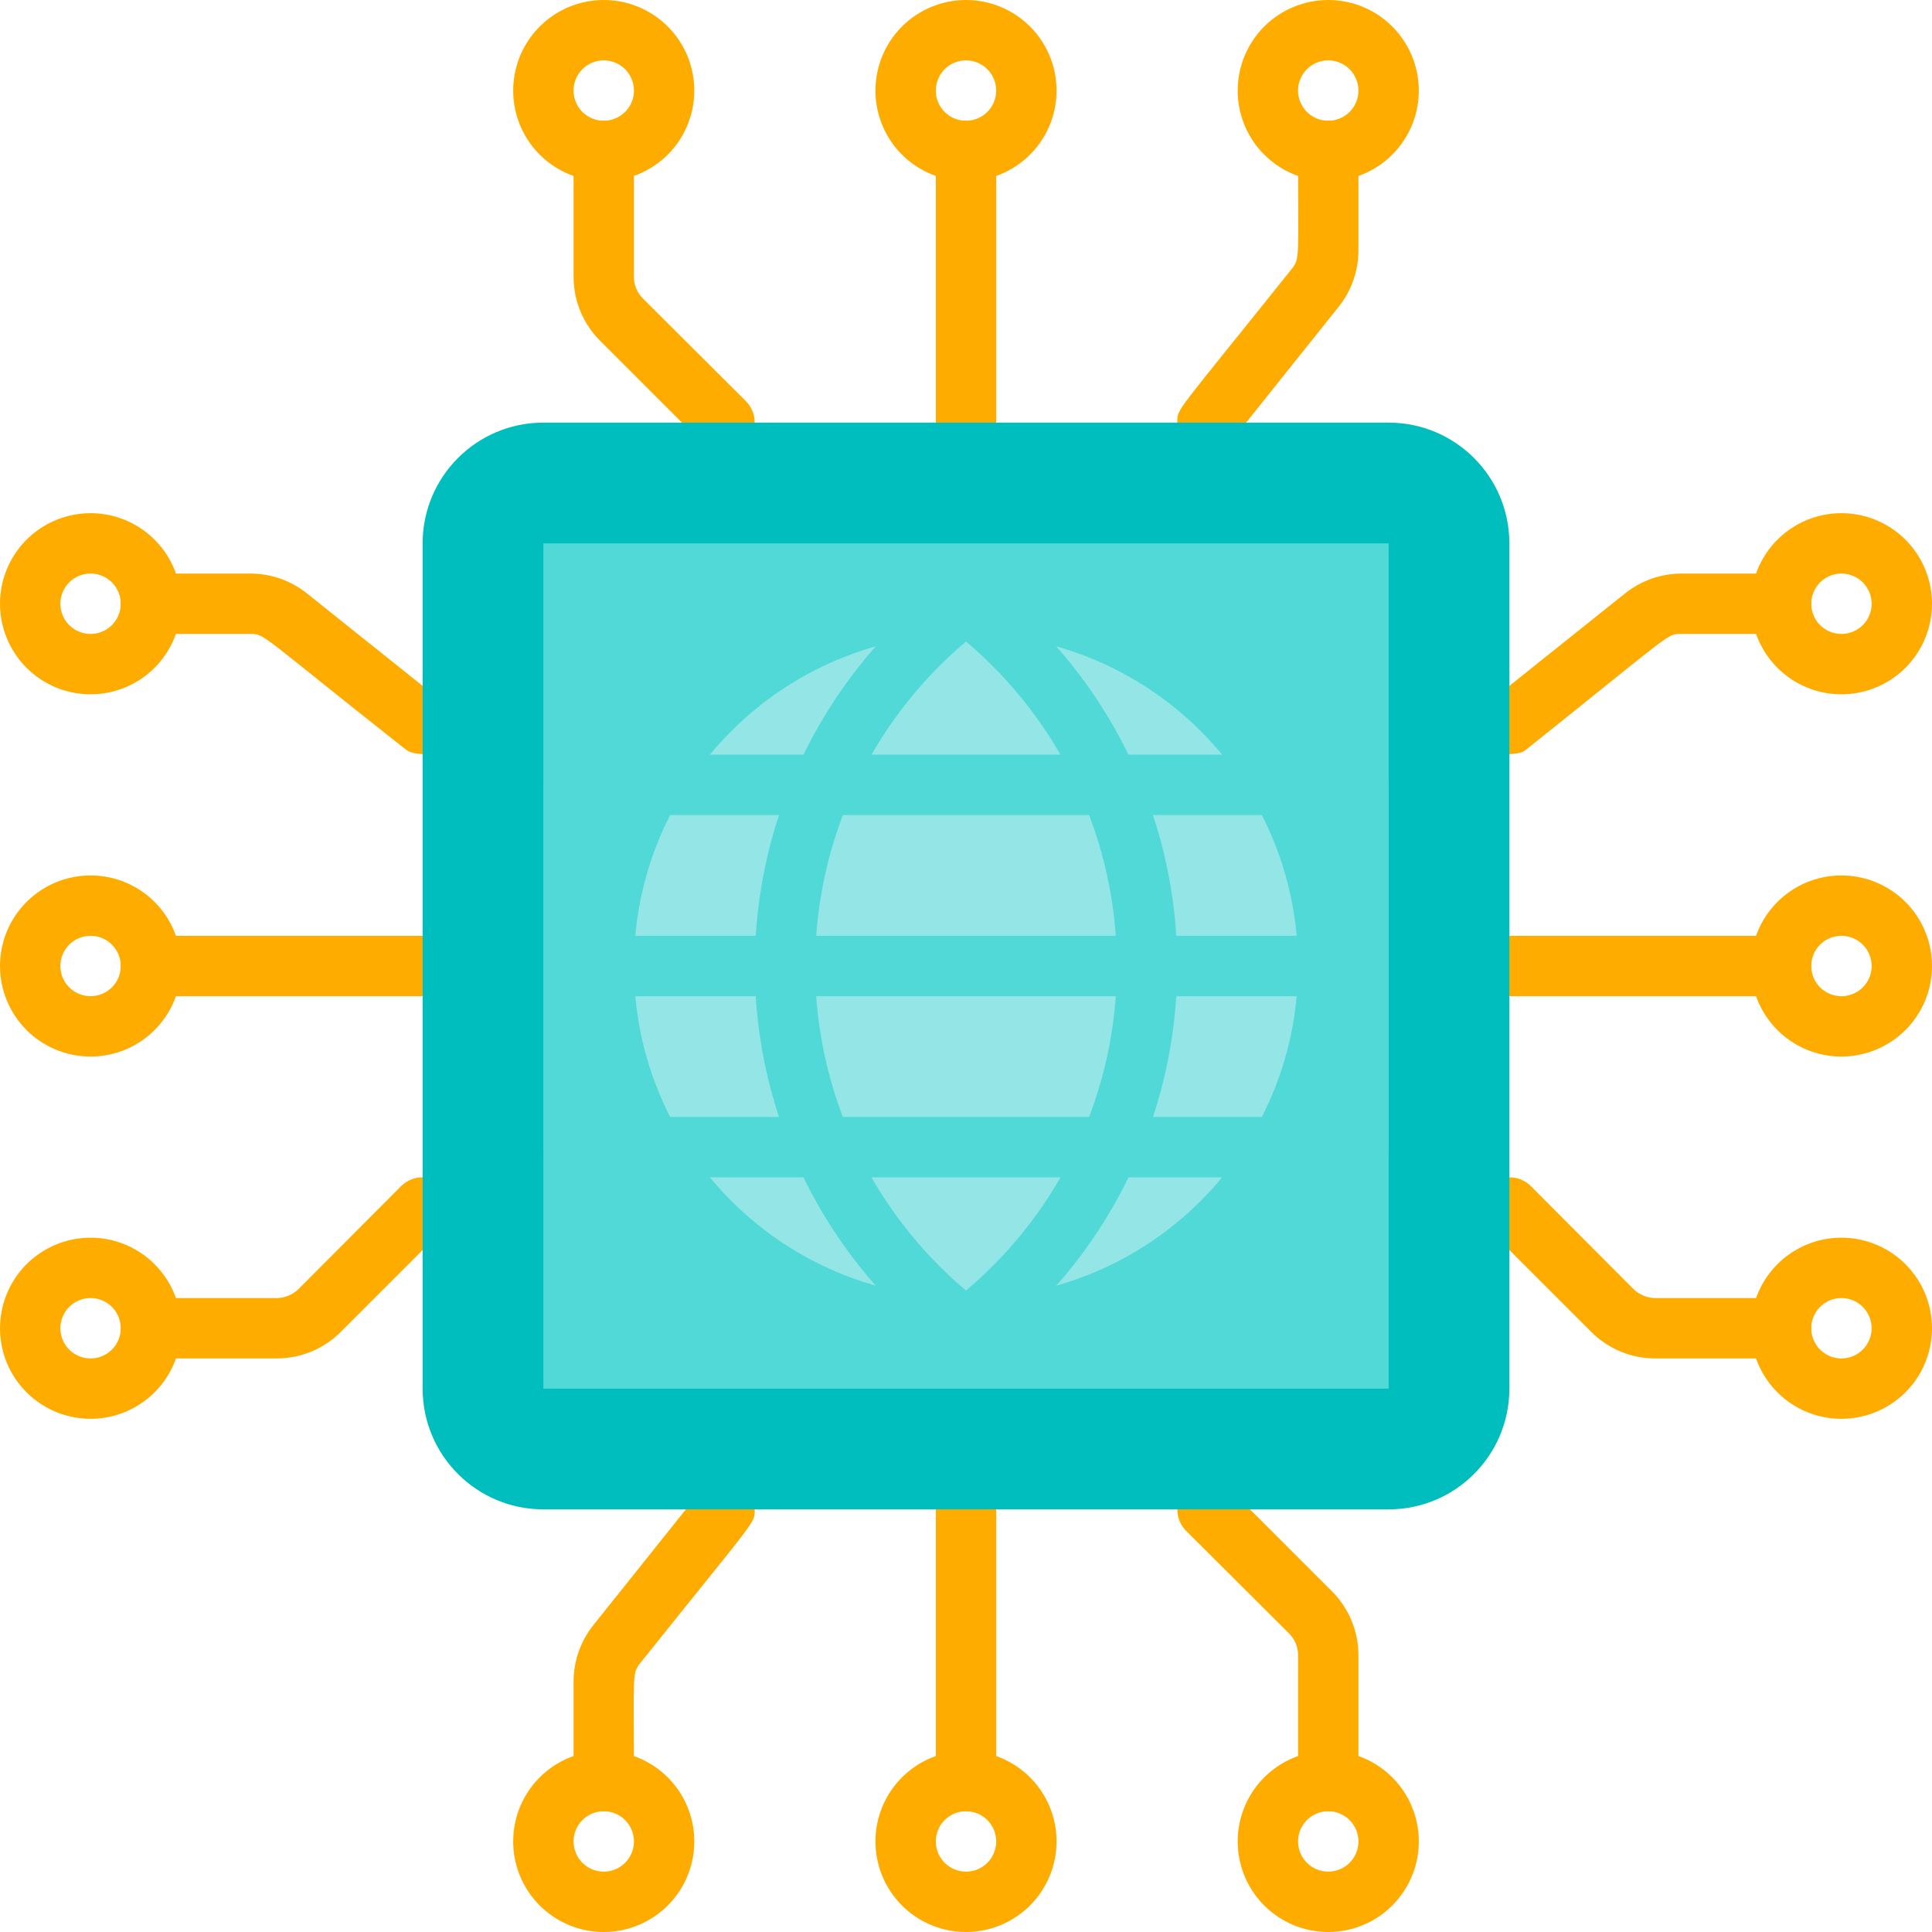
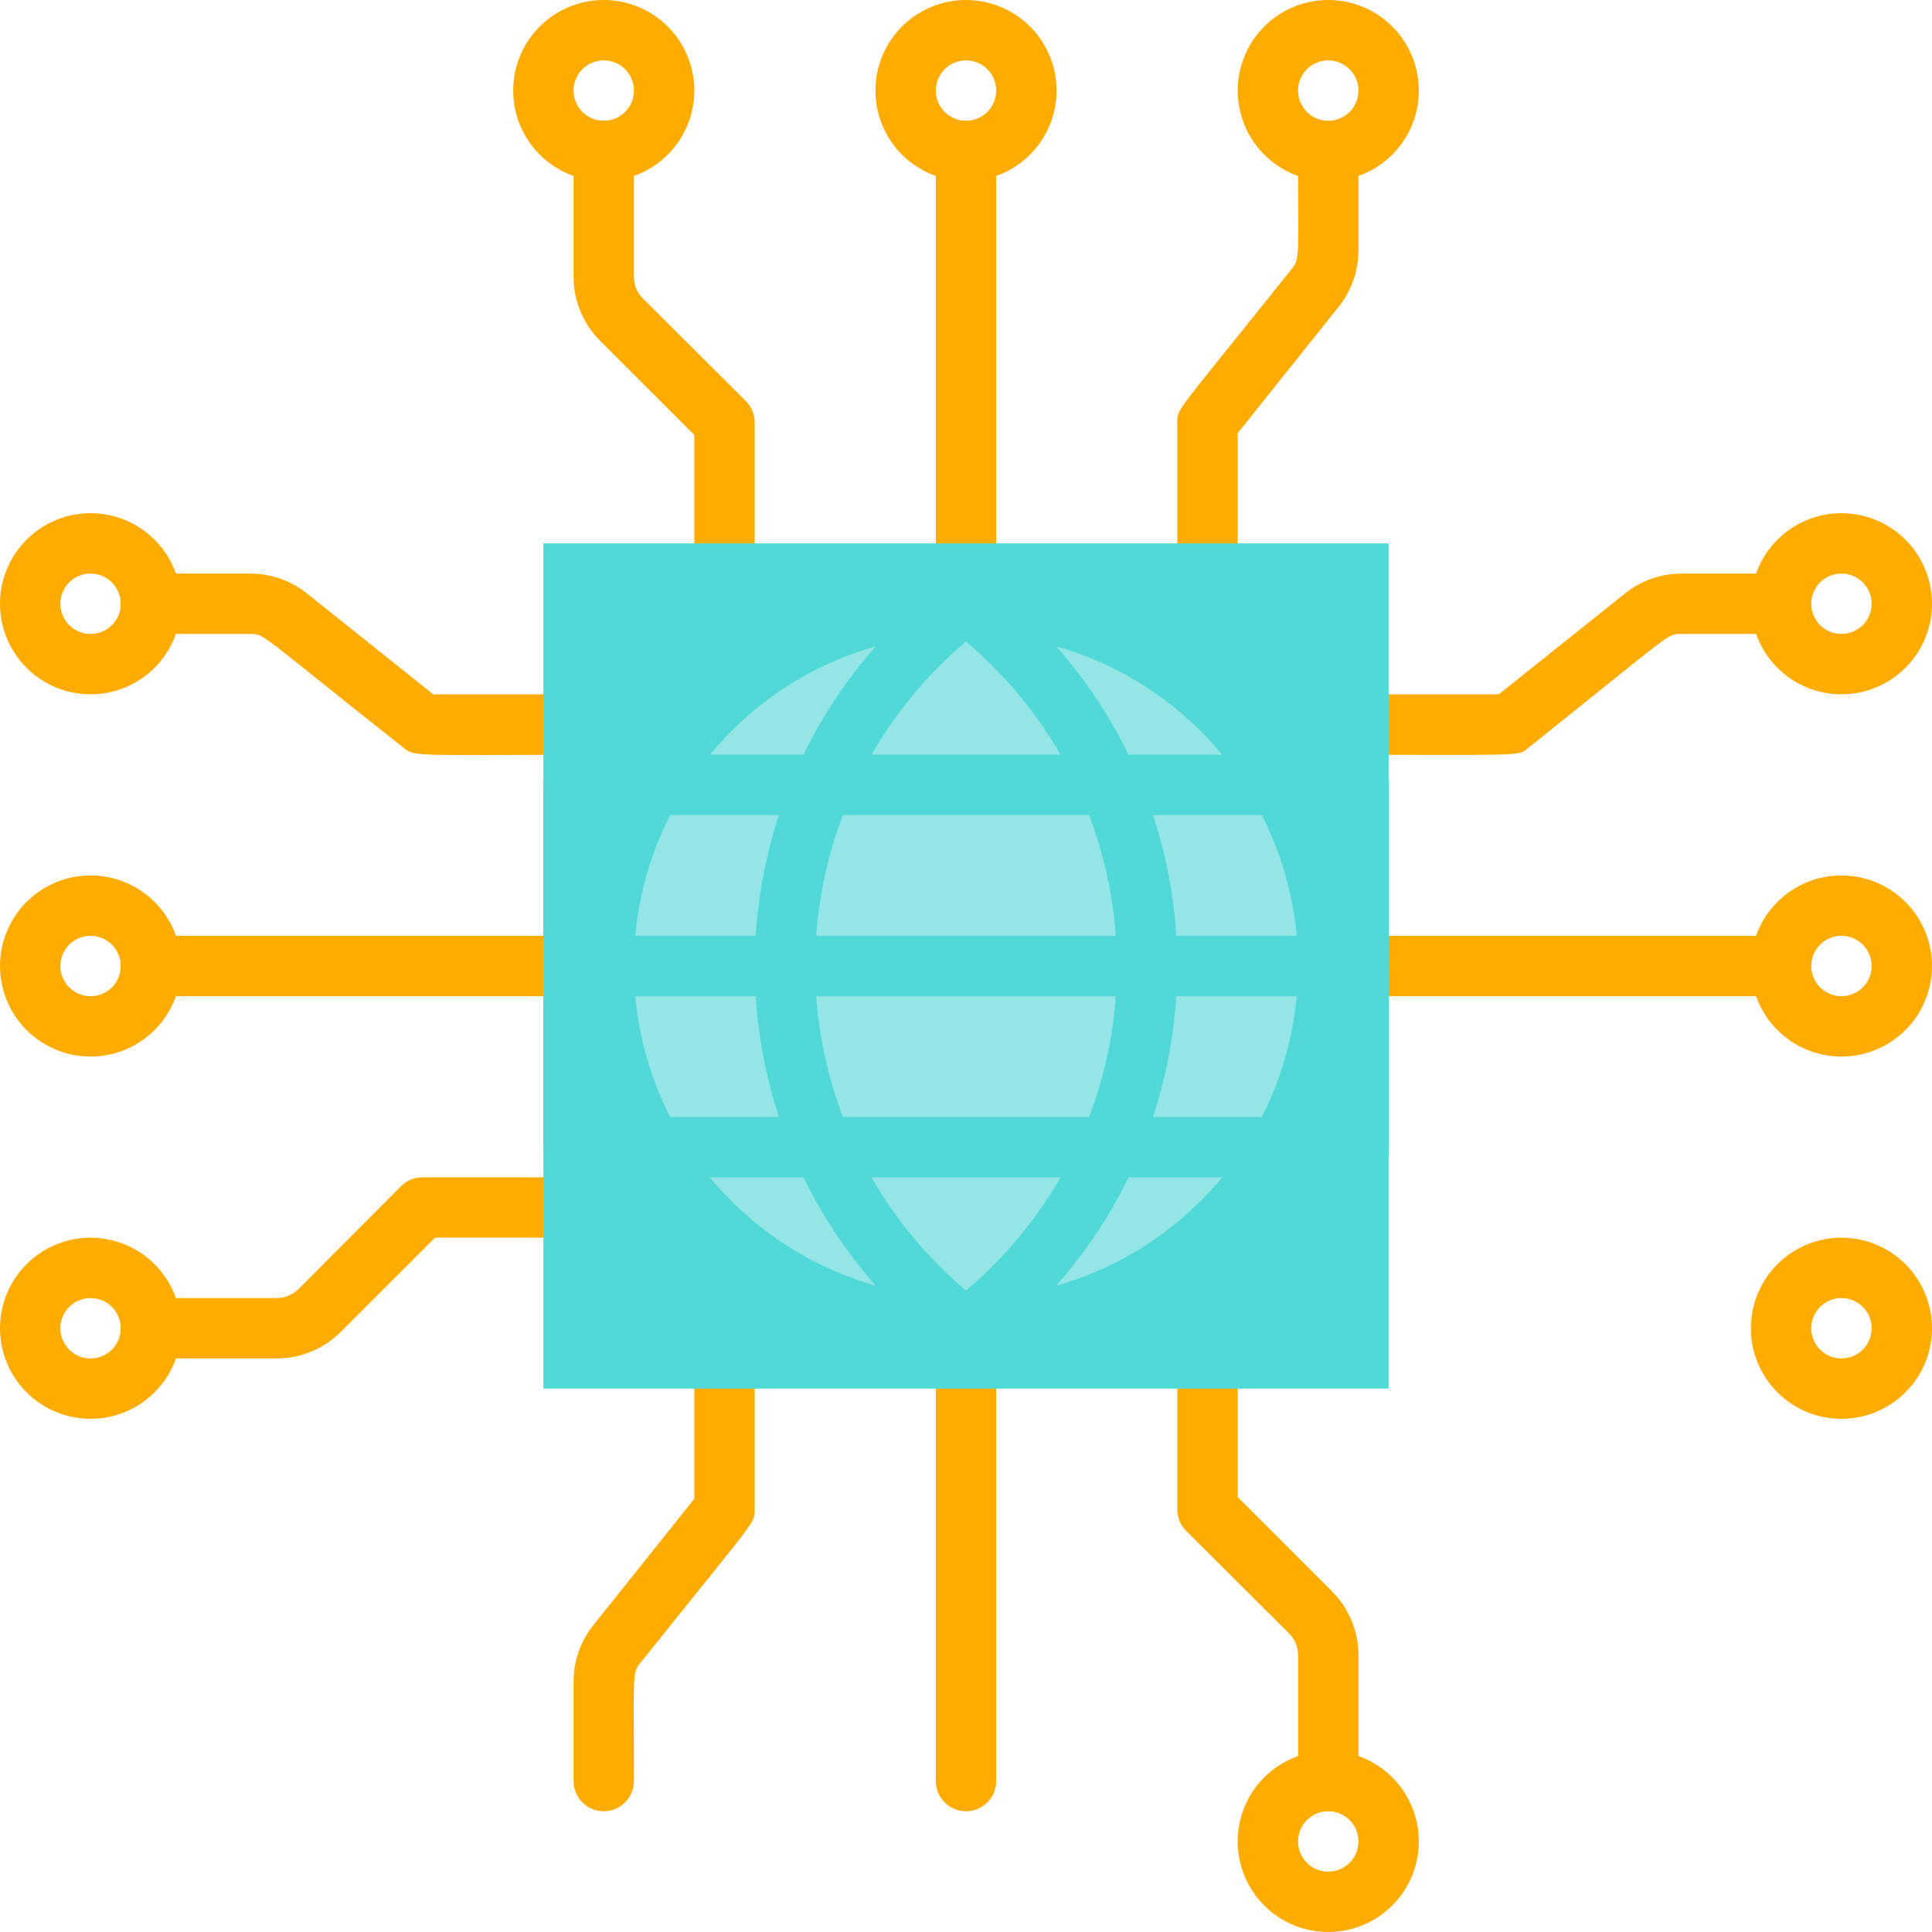
<svg xmlns="http://www.w3.org/2000/svg" width="40" height="40" viewBox="0 0 40 40" fill="none">
  <g clip-path="url(#clip0_248_1820)">
-     <path d="M36.875 28.125H34.269C33.772 28.125 33.295 27.927 32.944 27.575L30.994 25.625H26.875C26.709 25.625 26.55 25.559 26.433 25.442C26.316 25.325 26.25 25.166 26.25 25C26.25 24.834 26.316 24.675 26.433 24.558C26.55 24.441 26.709 24.375 26.875 24.375H31.25C31.332 24.375 31.414 24.39 31.49 24.421C31.566 24.453 31.635 24.498 31.694 24.556L33.825 26.694C33.945 26.808 34.103 26.873 34.269 26.875H36.875C37.041 26.875 37.2 26.941 37.317 27.058C37.434 27.175 37.5 27.334 37.5 27.5C37.5 27.666 37.434 27.825 37.317 27.942C37.2 28.059 37.041 28.125 36.875 28.125Z" fill="#FFAC00" />
    <path d="M40 27.5C40 27.871 39.89 28.233 39.684 28.542C39.478 28.85 39.185 29.09 38.843 29.232C38.5 29.374 38.123 29.411 37.759 29.339C37.395 29.267 37.061 29.088 36.799 28.826C36.537 28.564 36.358 28.23 36.286 27.866C36.214 27.502 36.251 27.125 36.393 26.782C36.535 26.44 36.775 26.147 37.083 25.941C37.392 25.735 37.754 25.625 38.125 25.625C38.622 25.625 39.099 25.823 39.451 26.174C39.803 26.526 40 27.003 40 27.5ZM38.75 27.5C38.75 27.376 38.713 27.256 38.645 27.153C38.576 27.05 38.478 26.97 38.364 26.923C38.25 26.875 38.124 26.863 38.003 26.887C37.882 26.911 37.77 26.971 37.683 27.058C37.596 27.145 37.536 27.257 37.512 27.378C37.488 27.499 37.5 27.625 37.548 27.739C37.595 27.853 37.675 27.951 37.778 28.02C37.881 28.088 38.001 28.125 38.125 28.125C38.291 28.125 38.45 28.059 38.567 27.942C38.684 27.825 38.75 27.666 38.75 27.5ZM26.875 15.625C26.709 15.625 26.55 15.559 26.433 15.442C26.316 15.325 26.25 15.166 26.25 15C26.25 14.834 26.316 14.675 26.433 14.558C26.55 14.441 26.709 14.375 26.875 14.375H31.031L33.644 12.287C33.975 12.021 34.387 11.876 34.812 11.875H36.875C37.041 11.875 37.2 11.941 37.317 12.058C37.434 12.175 37.5 12.334 37.5 12.5C37.5 12.666 37.434 12.825 37.317 12.942C37.2 13.059 37.041 13.125 36.875 13.125H34.812C34.513 13.125 34.688 13.05 31.637 15.488C31.413 15.669 31.65 15.625 26.875 15.625ZM36.875 20.625H25C24.834 20.625 24.675 20.559 24.558 20.442C24.441 20.325 24.375 20.166 24.375 20C24.375 19.834 24.441 19.675 24.558 19.558C24.675 19.441 24.834 19.375 25 19.375H36.875C37.041 19.375 37.2 19.441 37.317 19.558C37.434 19.675 37.5 19.834 37.5 20C37.5 20.166 37.434 20.325 37.317 20.442C37.2 20.559 37.041 20.625 36.875 20.625Z" fill="#FFAC00" />
    <path d="M38.125 14.375C37.754 14.375 37.392 14.265 37.083 14.059C36.775 13.853 36.535 13.56 36.393 13.217C36.251 12.875 36.214 12.498 36.286 12.134C36.358 11.771 36.537 11.436 36.799 11.174C37.061 10.912 37.395 10.733 37.759 10.661C38.123 10.589 38.5 10.626 38.843 10.768C39.185 10.91 39.478 11.15 39.684 11.458C39.89 11.767 40 12.129 40 12.5C40 12.997 39.803 13.474 39.451 13.826C39.099 14.178 38.622 14.375 38.125 14.375ZM38.125 11.875C38.001 11.875 37.881 11.912 37.778 11.98C37.675 12.049 37.595 12.147 37.548 12.261C37.5 12.375 37.488 12.501 37.512 12.622C37.536 12.743 37.596 12.854 37.683 12.942C37.77 13.029 37.882 13.089 38.003 13.113C38.124 13.137 38.25 13.125 38.364 13.077C38.478 13.03 38.576 12.95 38.645 12.847C38.713 12.745 38.75 12.624 38.75 12.5C38.75 12.334 38.684 12.175 38.567 12.058C38.45 11.941 38.291 11.875 38.125 11.875ZM38.125 21.875C37.754 21.875 37.392 21.765 37.083 21.559C36.775 21.353 36.535 21.06 36.393 20.718C36.251 20.375 36.214 19.998 36.286 19.634C36.358 19.27 36.537 18.936 36.799 18.674C37.061 18.412 37.395 18.233 37.759 18.161C38.123 18.089 38.5 18.126 38.843 18.268C39.185 18.41 39.478 18.65 39.684 18.958C39.89 19.267 40 19.629 40 20C40 20.497 39.803 20.974 39.451 21.326C39.099 21.677 38.622 21.875 38.125 21.875ZM38.125 19.375C38.001 19.375 37.881 19.412 37.778 19.48C37.675 19.549 37.595 19.647 37.548 19.761C37.5 19.875 37.488 20.001 37.512 20.122C37.536 20.243 37.596 20.355 37.683 20.442C37.77 20.529 37.882 20.589 38.003 20.613C38.124 20.637 38.25 20.625 38.364 20.577C38.478 20.53 38.576 20.45 38.645 20.347C38.713 20.244 38.75 20.124 38.75 20C38.75 19.834 38.684 19.675 38.567 19.558C38.45 19.441 38.291 19.375 38.125 19.375ZM5.731 28.125H3.125C2.959 28.125 2.8 28.059 2.683 27.942C2.566 27.825 2.5 27.666 2.5 27.5C2.5 27.334 2.566 27.175 2.683 27.058C2.8 26.941 2.959 26.875 3.125 26.875H5.731C5.897 26.873 6.055 26.808 6.175 26.694L8.306 24.556C8.365 24.498 8.434 24.453 8.51 24.421C8.586 24.39 8.668 24.375 8.75 24.375H13.125C13.291 24.375 13.45 24.441 13.567 24.558C13.684 24.675 13.75 24.834 13.75 25C13.75 25.166 13.684 25.325 13.567 25.442C13.45 25.559 13.291 25.625 13.125 25.625H9.006L7.056 27.575C6.705 27.927 6.228 28.125 5.731 28.125Z" fill="#FFAC00" />
    <path d="M1.875 25.625C2.246 25.625 2.608 25.735 2.917 25.941C3.225 26.147 3.465 26.44 3.607 26.782C3.749 27.125 3.786 27.502 3.714 27.866C3.642 28.23 3.463 28.564 3.201 28.826C2.939 29.088 2.605 29.267 2.241 29.339C1.877 29.411 1.5 29.374 1.157 29.232C0.815 29.09 0.522 28.85 0.316 28.542C0.11 28.233 0 27.871 0 27.5C0 27.003 0.198 26.526 0.549 26.174C0.901 25.823 1.378 25.625 1.875 25.625ZM1.875 28.125C1.999 28.125 2.119 28.088 2.222 28.02C2.325 27.951 2.405 27.853 2.452 27.739C2.5 27.625 2.512 27.499 2.488 27.378C2.464 27.257 2.404 27.145 2.317 27.058C2.23 26.971 2.118 26.911 1.997 26.887C1.876 26.863 1.75 26.875 1.636 26.923C1.522 26.97 1.424 27.05 1.355 27.153C1.287 27.256 1.25 27.376 1.25 27.5C1.25 27.666 1.316 27.825 1.433 27.942C1.55 28.059 1.709 28.125 1.875 28.125ZM13.125 15.625C8.55 15.625 8.606 15.681 8.363 15.488C5.369 13.125 5.487 13.125 5.188 13.125H3.125C2.959 13.125 2.8 13.059 2.683 12.942C2.566 12.825 2.5 12.666 2.5 12.5C2.5 12.334 2.566 12.175 2.683 12.058C2.8 11.941 2.959 11.875 3.125 11.875H5.188C5.613 11.876 6.025 12.021 6.356 12.287L8.969 14.375H13.125C13.291 14.375 13.45 14.441 13.567 14.558C13.684 14.675 13.75 14.834 13.75 15C13.75 15.166 13.684 15.325 13.567 15.442C13.45 15.559 13.291 15.625 13.125 15.625ZM15 20.625H3.125C2.959 20.625 2.8 20.559 2.683 20.442C2.566 20.325 2.5 20.166 2.5 20C2.5 19.834 2.566 19.675 2.683 19.558C2.8 19.441 2.959 19.375 3.125 19.375H15C15.166 19.375 15.325 19.441 15.442 19.558C15.559 19.675 15.625 19.834 15.625 20C15.625 20.166 15.559 20.325 15.442 20.442C15.325 20.559 15.166 20.625 15 20.625Z" fill="#FFAC00" />
    <path d="M0 12.5C0 12.129 0.11 11.767 0.316 11.458C0.522 11.15 0.815 10.91 1.157 10.768C1.5 10.626 1.877 10.589 2.241 10.661C2.605 10.733 2.939 10.912 3.201 11.174C3.463 11.436 3.642 11.771 3.714 12.134C3.786 12.498 3.749 12.875 3.607 13.217C3.465 13.56 3.225 13.853 2.917 14.059C2.608 14.265 2.246 14.375 1.875 14.375C1.378 14.375 0.901 14.178 0.549 13.826C0.198 13.474 0 12.997 0 12.5ZM1.25 12.5C1.25 12.624 1.287 12.745 1.355 12.847C1.424 12.95 1.522 13.03 1.636 13.077C1.75 13.125 1.876 13.137 1.997 13.113C2.118 13.089 2.23 13.029 2.317 12.942C2.404 12.854 2.464 12.743 2.488 12.622C2.512 12.501 2.5 12.375 2.452 12.261C2.405 12.147 2.325 12.049 2.222 11.98C2.119 11.912 1.999 11.875 1.875 11.875C1.709 11.875 1.55 11.941 1.433 12.058C1.316 12.175 1.25 12.334 1.25 12.5ZM0 20C0 19.629 0.11 19.267 0.316 18.958C0.522 18.65 0.815 18.41 1.157 18.268C1.5 18.126 1.877 18.089 2.241 18.161C2.605 18.233 2.939 18.412 3.201 18.674C3.463 18.936 3.642 19.27 3.714 19.634C3.786 19.998 3.749 20.375 3.607 20.718C3.465 21.06 3.225 21.353 2.917 21.559C2.608 21.765 2.246 21.875 1.875 21.875C1.378 21.875 0.901 21.677 0.549 21.326C0.198 20.974 0 20.497 0 20ZM1.25 20C1.25 20.124 1.287 20.244 1.355 20.347C1.424 20.45 1.522 20.53 1.636 20.577C1.75 20.625 1.876 20.637 1.997 20.613C2.118 20.589 2.23 20.529 2.317 20.442C2.404 20.355 2.464 20.243 2.488 20.122C2.512 20.001 2.5 19.875 2.452 19.761C2.405 19.647 2.325 19.549 2.222 19.48C2.119 19.412 1.999 19.375 1.875 19.375C1.709 19.375 1.55 19.441 1.433 19.558C1.316 19.675 1.25 19.834 1.25 20ZM15 13.75C14.834 13.75 14.675 13.684 14.558 13.567C14.441 13.45 14.375 13.291 14.375 13.125V9.006L12.425 7.056C12.073 6.705 11.875 6.228 11.875 5.731V3.125C11.875 2.959 11.941 2.8 12.058 2.683C12.175 2.566 12.334 2.5 12.5 2.5C12.666 2.5 12.825 2.566 12.942 2.683C13.059 2.8 13.125 2.959 13.125 3.125V5.731C13.124 5.814 13.14 5.895 13.171 5.971C13.203 6.047 13.248 6.117 13.306 6.175L15.444 8.306C15.502 8.365 15.547 8.434 15.579 8.51C15.61 8.586 15.626 8.668 15.625 8.75V13.125C15.625 13.291 15.559 13.45 15.442 13.567C15.325 13.684 15.166 13.75 15 13.75Z" fill="#FFAC00" />
    <path d="M14.375 1.875C14.375 2.246 14.265 2.608 14.059 2.917C13.853 3.225 13.56 3.465 13.217 3.607C12.875 3.749 12.498 3.786 12.134 3.714C11.771 3.642 11.436 3.463 11.174 3.201C10.912 2.939 10.733 2.605 10.661 2.241C10.589 1.877 10.626 1.5 10.768 1.157C10.91 0.815 11.15 0.522 11.458 0.316C11.767 0.11 12.129 0 12.5 0C12.997 0 13.474 0.198 13.826 0.549C14.178 0.901 14.375 1.378 14.375 1.875ZM11.875 1.875C11.875 1.999 11.912 2.119 11.98 2.222C12.049 2.325 12.147 2.405 12.261 2.452C12.375 2.5 12.501 2.512 12.622 2.488C12.743 2.464 12.854 2.404 12.942 2.317C13.029 2.23 13.089 2.118 13.113 1.997C13.137 1.876 13.125 1.75 13.077 1.636C13.03 1.522 12.95 1.424 12.847 1.355C12.745 1.287 12.624 1.25 12.5 1.25C12.334 1.25 12.175 1.316 12.058 1.433C11.941 1.55 11.875 1.709 11.875 1.875ZM25 13.75C24.834 13.75 24.675 13.684 24.558 13.567C24.441 13.45 24.375 13.291 24.375 13.125V8.75C24.375 8.45 24.294 8.631 26.738 5.575C26.919 5.35 26.875 5.369 26.875 3.125C26.875 2.959 26.941 2.8 27.058 2.683C27.175 2.566 27.334 2.5 27.5 2.5C27.666 2.5 27.825 2.566 27.942 2.683C28.059 2.8 28.125 2.959 28.125 3.125V5.188C28.124 5.613 27.979 6.025 27.712 6.356L25.625 8.969V13.125C25.625 13.291 25.559 13.45 25.442 13.567C25.325 13.684 25.166 13.75 25 13.75ZM20 15.625C19.834 15.625 19.675 15.559 19.558 15.442C19.441 15.325 19.375 15.166 19.375 15V3.125C19.375 2.959 19.441 2.8 19.558 2.683C19.675 2.566 19.834 2.5 20 2.5C20.166 2.5 20.325 2.566 20.442 2.683C20.559 2.8 20.625 2.959 20.625 3.125V15C20.625 15.166 20.559 15.325 20.442 15.442C20.325 15.559 20.166 15.625 20 15.625Z" fill="#FFAC00" />
    <path d="M27.5 0C27.871 0 28.233 0.11 28.542 0.316C28.85 0.522 29.09 0.815 29.232 1.157C29.374 1.5 29.411 1.877 29.339 2.241C29.267 2.605 29.088 2.939 28.826 3.201C28.564 3.463 28.23 3.642 27.866 3.714C27.502 3.786 27.125 3.749 26.782 3.607C26.44 3.465 26.147 3.225 25.941 2.917C25.735 2.608 25.625 2.246 25.625 1.875C25.625 1.378 25.823 0.901 26.174 0.549C26.526 0.198 27.003 0 27.5 0ZM27.5 1.25C27.376 1.25 27.256 1.287 27.153 1.355C27.05 1.424 26.97 1.522 26.923 1.636C26.875 1.75 26.863 1.876 26.887 1.997C26.911 2.118 26.971 2.23 27.058 2.317C27.145 2.404 27.257 2.464 27.378 2.488C27.499 2.512 27.625 2.5 27.739 2.452C27.853 2.405 27.951 2.325 28.02 2.222C28.088 2.119 28.125 1.999 28.125 1.875C28.125 1.709 28.059 1.55 27.942 1.433C27.825 1.316 27.666 1.25 27.5 1.25ZM20 0C20.371 0 20.733 0.11 21.042 0.316C21.35 0.522 21.59 0.815 21.732 1.157C21.874 1.5 21.911 1.877 21.839 2.241C21.767 2.605 21.588 2.939 21.326 3.201C21.064 3.463 20.73 3.642 20.366 3.714C20.002 3.786 19.625 3.749 19.282 3.607C18.94 3.465 18.647 3.225 18.441 2.917C18.235 2.608 18.125 2.246 18.125 1.875C18.125 1.378 18.323 0.901 18.674 0.549C19.026 0.198 19.503 0 20 0ZM20 1.25C19.876 1.25 19.756 1.287 19.653 1.355C19.55 1.424 19.47 1.522 19.423 1.636C19.375 1.75 19.363 1.876 19.387 1.997C19.411 2.118 19.471 2.23 19.558 2.317C19.645 2.404 19.757 2.464 19.878 2.488C19.999 2.512 20.125 2.5 20.239 2.452C20.353 2.405 20.451 2.325 20.52 2.222C20.588 2.119 20.625 1.999 20.625 1.875C20.625 1.709 20.559 1.55 20.442 1.433C20.325 1.316 20.166 1.25 20 1.25ZM27.5 37.5C27.334 37.5 27.175 37.434 27.058 37.317C26.941 37.2 26.875 37.041 26.875 36.875V34.269C26.875 34.187 26.86 34.105 26.829 34.029C26.797 33.953 26.752 33.883 26.694 33.825L24.556 31.694C24.498 31.635 24.453 31.566 24.421 31.49C24.39 31.414 24.375 31.332 24.375 31.25V26.875C24.375 26.709 24.441 26.55 24.558 26.433C24.675 26.316 24.834 26.25 25 26.25C25.166 26.25 25.325 26.316 25.442 26.433C25.559 26.55 25.625 26.709 25.625 26.875V30.994L27.575 32.944C27.927 33.295 28.125 33.772 28.125 34.269V36.875C28.125 37.041 28.059 37.2 27.942 37.317C27.825 37.434 27.666 37.5 27.5 37.5Z" fill="#FFAC00" />
    <path d="M25.625 38.125C25.625 37.754 25.735 37.392 25.941 37.083C26.147 36.775 26.44 36.535 26.782 36.393C27.125 36.251 27.502 36.214 27.866 36.286C28.23 36.358 28.564 36.537 28.826 36.799C29.088 37.061 29.267 37.395 29.339 37.759C29.411 38.123 29.374 38.5 29.232 38.843C29.09 39.185 28.85 39.478 28.542 39.684C28.233 39.89 27.871 40 27.5 40C27.003 40 26.526 39.803 26.174 39.451C25.823 39.099 25.625 38.622 25.625 38.125ZM28.125 38.125C28.125 38.001 28.088 37.881 28.02 37.778C27.951 37.675 27.853 37.595 27.739 37.548C27.625 37.5 27.499 37.488 27.378 37.512C27.257 37.536 27.145 37.596 27.058 37.683C26.971 37.77 26.911 37.882 26.887 38.003C26.863 38.124 26.875 38.25 26.923 38.364C26.97 38.478 27.05 38.576 27.153 38.645C27.256 38.713 27.376 38.75 27.5 38.75C27.666 38.75 27.825 38.684 27.942 38.567C28.059 38.45 28.125 38.291 28.125 38.125ZM12.5 37.5C12.334 37.5 12.175 37.434 12.058 37.317C11.941 37.2 11.875 37.041 11.875 36.875V34.812C11.876 34.387 12.021 33.975 12.287 33.644L14.375 31.031V26.875C14.375 26.709 14.441 26.55 14.558 26.433C14.675 26.316 14.834 26.25 15 26.25C15.166 26.25 15.325 26.316 15.442 26.433C15.559 26.55 15.625 26.709 15.625 26.875V31.25C15.625 31.55 15.706 31.369 13.262 34.425C13.081 34.65 13.125 34.631 13.125 36.875C13.125 37.041 13.059 37.2 12.942 37.317C12.825 37.434 12.666 37.5 12.5 37.5ZM20 37.5C19.834 37.5 19.675 37.434 19.558 37.317C19.441 37.2 19.375 37.041 19.375 36.875V25C19.375 24.834 19.441 24.675 19.558 24.558C19.675 24.441 19.834 24.375 20 24.375C20.166 24.375 20.325 24.441 20.442 24.558C20.559 24.675 20.625 24.834 20.625 25V36.875C20.625 37.041 20.559 37.2 20.442 37.317C20.325 37.434 20.166 37.5 20 37.5Z" fill="#FFAC00" />
-     <path d="M12.5 40C12.129 40 11.767 39.89 11.458 39.684C11.15 39.478 10.91 39.185 10.768 38.843C10.626 38.5 10.589 38.123 10.661 37.759C10.733 37.395 10.912 37.061 11.174 36.799C11.436 36.537 11.771 36.358 12.134 36.286C12.498 36.214 12.875 36.251 13.217 36.393C13.56 36.535 13.853 36.775 14.059 37.083C14.265 37.392 14.375 37.754 14.375 38.125C14.375 38.622 14.178 39.099 13.826 39.451C13.474 39.803 12.997 40 12.5 40ZM12.5 38.75C12.624 38.75 12.745 38.713 12.847 38.645C12.95 38.576 13.03 38.478 13.077 38.364C13.125 38.25 13.137 38.124 13.113 38.003C13.089 37.882 13.029 37.77 12.942 37.683C12.854 37.596 12.743 37.536 12.622 37.512C12.501 37.488 12.375 37.5 12.261 37.548C12.147 37.595 12.049 37.675 11.98 37.778C11.912 37.881 11.875 38.001 11.875 38.125C11.875 38.291 11.941 38.45 12.058 38.567C12.175 38.684 12.334 38.75 12.5 38.75ZM20 40C19.629 40 19.267 39.89 18.958 39.684C18.65 39.478 18.41 39.185 18.268 38.843C18.126 38.5 18.089 38.123 18.161 37.759C18.233 37.395 18.412 37.061 18.674 36.799C18.936 36.537 19.27 36.358 19.634 36.286C19.998 36.214 20.375 36.251 20.718 36.393C21.06 36.535 21.353 36.775 21.559 37.083C21.765 37.392 21.875 37.754 21.875 38.125C21.875 38.622 21.677 39.099 21.326 39.451C20.974 39.803 20.497 40 20 40ZM20 38.75C20.124 38.75 20.244 38.713 20.347 38.645C20.45 38.576 20.53 38.478 20.577 38.364C20.625 38.25 20.637 38.124 20.613 38.003C20.589 37.882 20.529 37.77 20.442 37.683C20.355 37.596 20.243 37.536 20.122 37.512C20.001 37.488 19.875 37.5 19.761 37.548C19.647 37.595 19.549 37.675 19.48 37.778C19.412 37.881 19.375 38.001 19.375 38.125C19.375 38.291 19.441 38.45 19.558 38.567C19.675 38.684 19.834 38.75 20 38.75Z" fill="#FFAC00" />
-     <path d="M28.75 8.75H11.25C9.869 8.75 8.75 9.869 8.75 11.25V28.75C8.75 30.131 9.869 31.25 11.25 31.25H28.75C30.131 31.25 31.25 30.131 31.25 28.75V11.25C31.25 9.869 30.131 8.75 28.75 8.75Z" fill="#00BEBD" />
    <path d="M28.75 11.25H11.25V28.75H28.75V11.25Z" fill="#50D9D7" />
    <path d="M20 26.875C23.797 26.875 26.875 23.797 26.875 20C26.875 16.203 23.797 13.125 20 13.125C16.203 13.125 13.125 16.203 13.125 20C13.125 23.797 16.203 26.875 20 26.875Z" fill="#93E6E5" />
    <path d="M19.644 28.013C18.397 27.082 17.385 25.873 16.687 24.482C15.99 23.091 15.627 21.557 15.627 20.001C15.627 18.445 15.99 16.91 16.687 15.52C17.385 14.129 18.397 12.919 19.644 11.988C19.748 11.916 19.873 11.877 20 11.877C20.127 11.877 20.252 11.916 20.356 11.988C21.603 12.919 22.615 14.129 23.312 15.52C24.01 16.91 24.373 18.445 24.373 20.001C24.373 21.557 24.01 23.091 23.312 24.482C22.615 25.873 21.603 27.082 20.356 28.013C20.252 28.086 20.127 28.125 20 28.125C19.873 28.125 19.748 28.086 19.644 28.013ZM20 13.282C19.021 14.107 18.235 15.136 17.695 16.296C17.156 17.457 16.876 18.721 16.876 20.001C16.876 21.281 17.156 22.545 17.695 23.706C18.235 24.866 19.021 25.895 20 26.72C20.978 25.895 21.765 24.866 22.305 23.706C22.844 22.545 23.124 21.281 23.124 20.001C23.124 18.721 22.844 17.457 22.305 16.296C21.765 15.136 20.978 14.107 20 13.282Z" fill="#50D9D7" />
    <path d="M28.125 24.375H11.875C11.709 24.375 11.55 24.309 11.433 24.192C11.316 24.075 11.25 23.916 11.25 23.75V16.25C11.25 16.084 11.316 15.925 11.433 15.808C11.55 15.691 11.709 15.625 11.875 15.625H28.125C28.291 15.625 28.45 15.691 28.567 15.808C28.684 15.925 28.75 16.084 28.75 16.25V23.75C28.75 23.916 28.684 24.075 28.567 24.192C28.45 24.309 28.291 24.375 28.125 24.375ZM12.5 23.125H27.5V16.875H12.5V23.125Z" fill="#50D9D7" />
    <path d="M28.125 20.625H12.5C12.334 20.625 12.175 20.559 12.058 20.442C11.941 20.325 11.875 20.166 11.875 20C11.875 19.834 11.941 19.675 12.058 19.558C12.175 19.441 12.334 19.375 12.5 19.375H28.125C28.291 19.375 28.45 19.441 28.567 19.558C28.684 19.675 28.75 19.834 28.75 20C28.75 20.166 28.684 20.325 28.567 20.442C28.45 20.559 28.291 20.625 28.125 20.625Z" fill="#50D9D7" />
  </g>
  <defs>
    <clipPath id="clip0_248_1820">
      <rect width="40" height="40" fill="white" />
    </clipPath>
  </defs>
</svg>